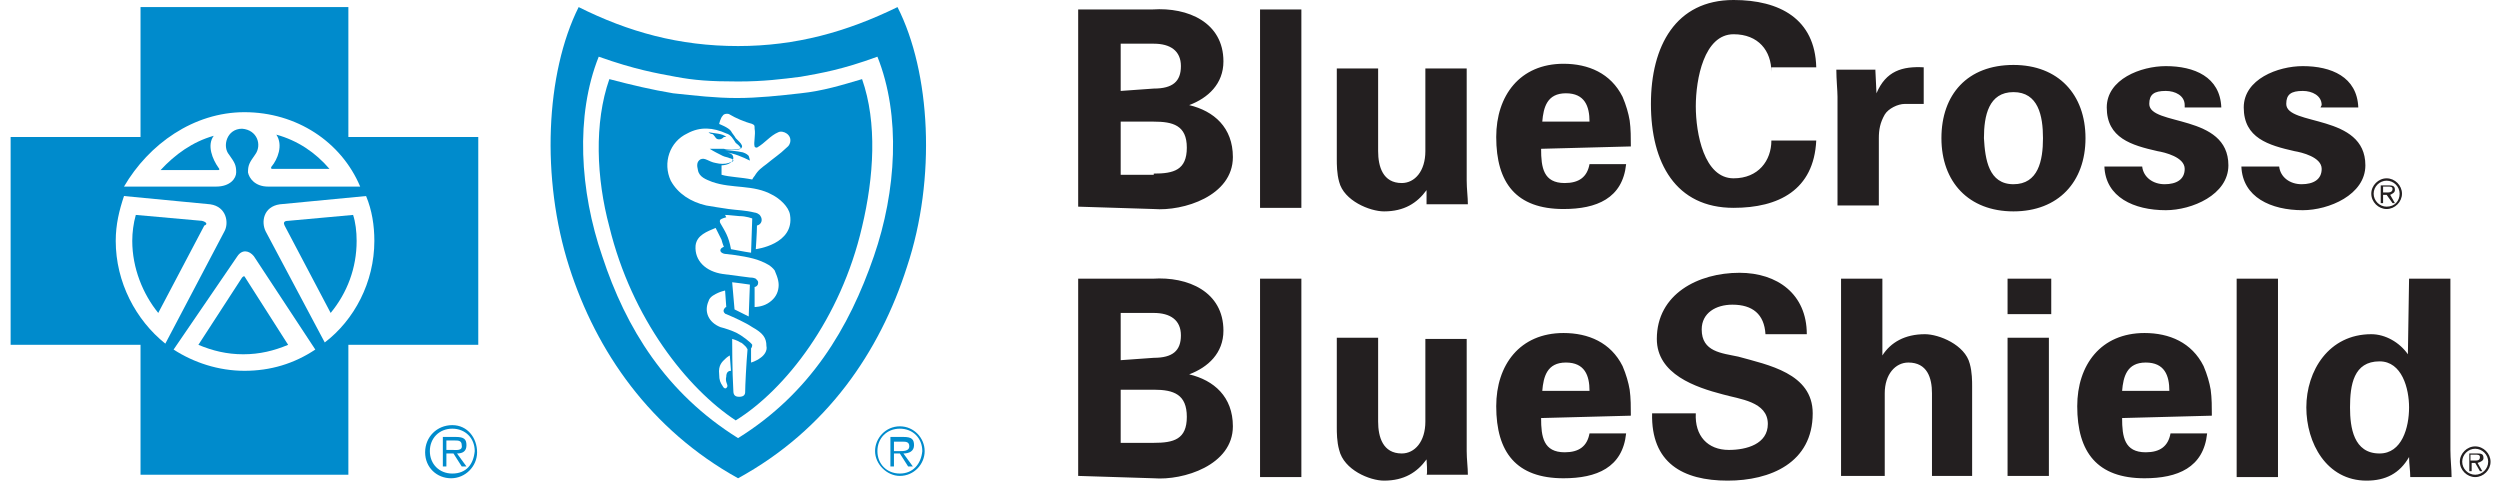
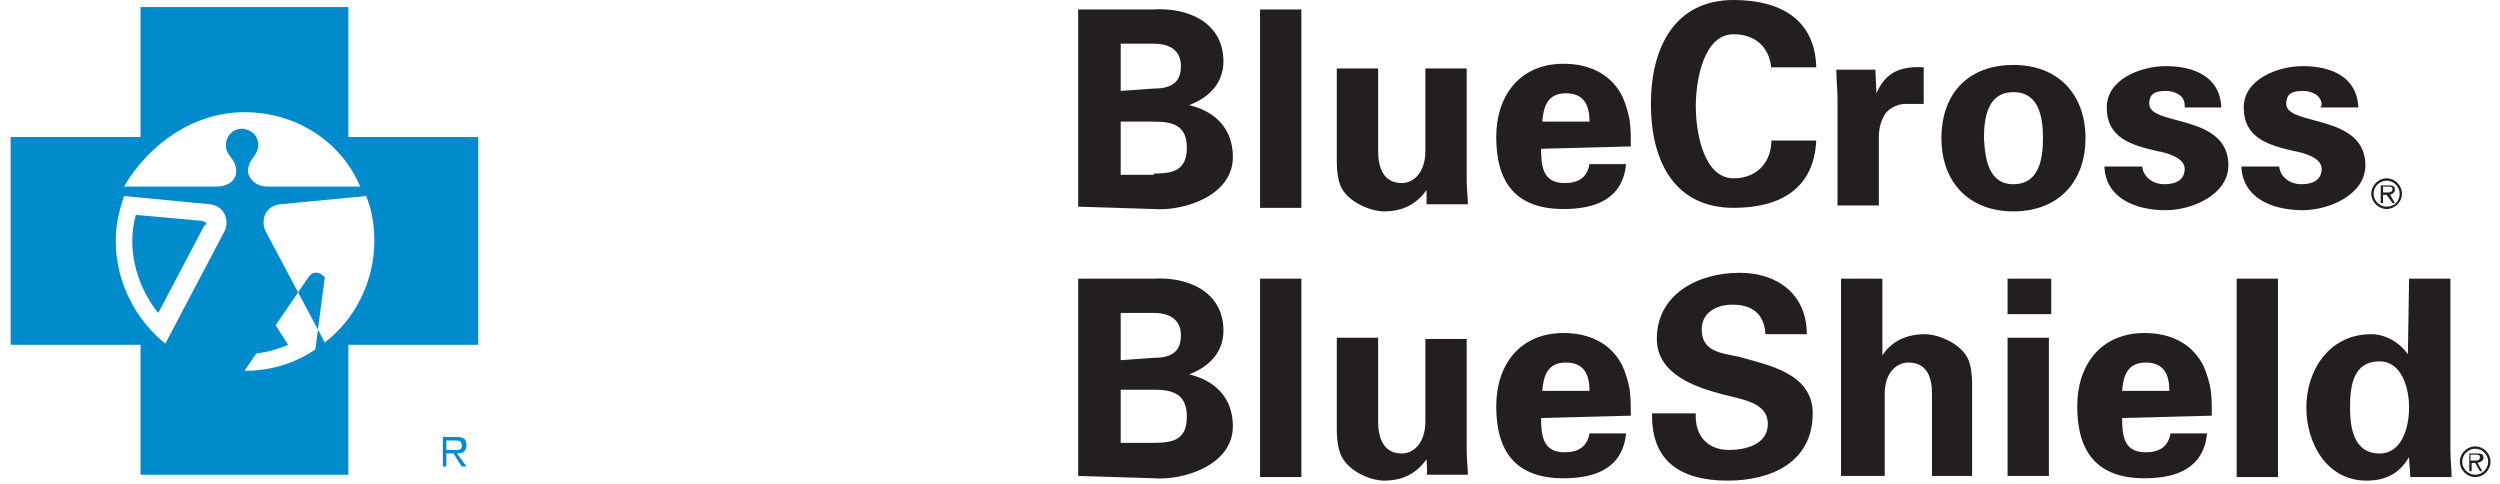
<svg xmlns="http://www.w3.org/2000/svg" version="1.1" x="0px" y="0px" viewBox="0 0 211.7 41" style="enable-background:new 0 0 211.7 41;" xml:space="preserve">
  <style type="text/css">
	.st0{fill:#FFFFFF;}
	.st1{fill:none;stroke:#FFFFFF;stroke-width:2;stroke-miterlimit:10;}
	.st2{fill:#DCDDDE;}
	.st3{fill:#642F4F;}
	.st4{fill:#B0D575;}
	.st5{fill:#FDFDFD;}
	.st6{fill:#19468C;}
	.st7{fill:#D7282E;}
	.st8{fill:#ED1C24;}
	.st9{fill:#757B7F;}
	.st10{fill:#F58734;}
	.st11{fill:#CA383D;}
	.st12{fill:#231F20;}
	.st13{fill:#002677;}
	.st14{fill:#981D21;}
	.st15{fill:#B32126;}
	.st16{fill:#12284C;}
	.st17{fill:#79242F;}
	.st18{fill:#1877F2;}
	.st19{fill:#EA4335;}
	.st20{fill:#FBBC05;}
	.st21{fill:#4285F4;}
	.st22{fill:#34A853;}
	.st23{fill:#FAAF46;}
	.st24{fill:#7DCC30;}
	.st25{fill:#2E353F;}
	.st26{fill-rule:evenodd;clip-rule:evenodd;fill:#2D8CFF;}
	.st27{fill:#E22B27;}
	.st28{fill:#FCBC2F;}
	.st29{fill:#1473E3;}
	.st30{fill:#1473E4;}
	.st31{fill:#65656A;}
	.st32{fill:#818185;}
	.st33{fill:#7CC24D;}
	.st34{fill:#98CC71;}
	.st35{fill-rule:evenodd;clip-rule:evenodd;fill:#7F3F98;}
	.st36{fill:#007698;}
	.st37{fill-rule:evenodd;clip-rule:evenodd;fill:#007698;}
	.st38{fill:#3A3B3F;}
	.st39{fill:#044C7C;}
	.st40{fill:#0075BF;}
	.st41{fill:#F7B16E;}
	.st42{fill:#F15D2F;}
	.st43{fill:#F0514E;}
	.st44{fill-rule:evenodd;clip-rule:evenodd;fill:#0075BF;}
	.st45{fill:#005AAA;}
	.st46{fill:#0070B8;}
	.st47{fill:#004B85;}
	.st48{fill:#DEB209;}
	.st49{fill:#1A3E68;}
	.st50{fill:none;stroke:#1A3E68;stroke-miterlimit:10;}
	.st51{fill:#008BCC;}
	.st52{fill:#231815;}
	.st53{fill:none;stroke:#231815;stroke-width:1.328;}
	.st54{fill-rule:evenodd;clip-rule:evenodd;fill:#0568AF;}
	.st55{fill-rule:evenodd;clip-rule:evenodd;fill:#EC1C24;}
	.st56{fill-rule:evenodd;clip-rule:evenodd;fill:#FFFFFF;}
	.st57{fill:url(#SVGID_1_);}
	.st58{fill:url(#SVGID_00000088094683587462643850000018196443464134737566_);}
	.st59{filter:url(#Adobe_OpacityMaskFilter);}
	.st60{fill:url(#SVGID_00000162310880789443906120000016735020879192844705_);}
	
		.st61{mask:url(#SVGID_00000110447208825295498480000006996413960413657791_);fill:url(#SVGID_00000032621209180807023020000002609004853207358594_);}
	.st62{fill-rule:evenodd;clip-rule:evenodd;fill:#A63593;}
	.st63{fill:#A63593;}
	.st64{clip-path:url(#SVGID_00000039099040096465563940000013456092239633717408_);fill:#FFF200;}
	.st65{fill-rule:evenodd;clip-rule:evenodd;fill:#231F20;}
	.st66{fill:#CC0000;}
	.st67{fill:#005A8C;}
	.st68{fill:#EF8200;}
	.st69{fill:#02AD4E;}
	.st70{fill:url(#SVGID_00000034089488583622670600000015526626720388623499_);}
	.st71{fill:url(#SVGID_00000138550442895727093370000002880528347707607438_);}
	.st72{filter:url(#Adobe_OpacityMaskFilter_00000107570112571310670770000003583524563246245279_);}
	.st73{fill:url(#SVGID_00000061431877110079407220000008369612590760918966_);}
	
		.st74{mask:url(#SVGID_00000006708013719337326900000006930331678407511953_);fill:url(#SVGID_00000063595755320330682120000004587681387340585604_);}
	.st75{clip-path:url(#SVGID_00000094589380576116196900000000542488414988471466_);fill:#FFF200;}
	.st76{display:none;}
	.st77{display:inline;opacity:0.4;fill:#FF00FF;}
</style>
  <g id="white">
</g>
  <g id="bg">
</g>
  <g id="Layer_5">
</g>
  <g id="Logo">
    <g>
      <circle class="st0" cx="20.6" cy="20.3" r="11.6" />
      <path class="st0" d="M62.4,5.5c-5,0-12.6-2.3-12.6-2.3s-1.7,4.3-1.7,10.1S53,34.6,62.8,38.5c0,0,14-8.9,14-24.4    c0-9.3-1.4-10.9-1.4-10.9S67.3,5.5,62.4,5.5z" />
      <path class="st12" d="M91.3,17.5V0.8h6.3c3-0.2,6,1.1,6,4.4c0,1.9-1.3,3.1-2.9,3.7c2.1,0.5,3.7,1.9,3.7,4.4c0,3.3-4.2,4.6-6.7,4.4    L91.3,17.5L91.3,17.5z M97.7,7.5c1.6,0,2.3-0.6,2.3-1.9s-0.9-1.9-2.3-1.9h-2.8v4L97.7,7.5C97.7,7.6,97.7,7.5,97.7,7.5z M97.7,14.7    c1.7,0,2.8-0.3,2.8-2.2s-1.2-2.2-2.8-2.2h-2.8v4.5H97.7z M110.2,0.8v16.8h-3.5V0.8H110.2z M120.8,16.1c-0.8,1.1-1.9,1.8-3.6,1.8    c-1.2,0-3.4-0.9-3.8-2.5c-0.2-0.7-0.2-1.5-0.2-1.9V5.8h3.5v7c0,1.3,0.4,2.7,2,2.7c1.1,0,2-1,2-2.7v-7h3.5v9.5c0,0.7,0.1,1.4,0.1,2    h-3.5L120.8,16.1z M130.5,12.6c0,1.6,0.2,2.9,2,2.9c1.2,0,1.9-0.5,2.1-1.6h3.1c-0.3,2.9-2.5,3.8-5.3,3.8c-4,0-5.7-2.2-5.7-6.1    c0-3.5,2-6.2,5.7-6.2c2.1,0,4,0.8,5,2.8c0.3,0.7,0.5,1.4,0.6,2c0.1,0.7,0.1,1.5,0.1,2.2L130.5,12.6L130.5,12.6z M134.6,10.3    c0-1.3-0.4-2.4-2-2.4c-1.6,0-1.9,1.2-2,2.4H134.6L134.6,10.3z M150,6.1c0-1.8-1.1-3.2-3.2-3.2c-2.5,0-3.2,3.8-3.2,6.1    s0.7,6.1,3.2,6.1c2.1,0,3.2-1.5,3.2-3.2h3.8c-0.2,4.2-3.2,5.7-7,5.7c-4.9,0-7-3.8-7-8.8c0-4.9,2.1-8.8,7-8.8c3.9,0,6.9,1.6,7,5.7    H150V6.1z M158.8,5.8l0.1,2.1c0.8-1.9,2.2-2.3,4-2.2v3.1h-1.6c-0.6,0-1.4,0.4-1.7,0.9c-0.4,0.7-0.5,1.3-0.5,2v5.7h-3.5V8.2    c0-0.5-0.1-1.5-0.1-2.3H158.8z M170.5,17.9c-3.8,0-6.1-2.5-6.1-6.2s2.2-6.2,6.1-6.2c3.8,0,6.1,2.5,6.1,6.2S174.3,17.9,170.5,17.9z     M170.5,15.6c2.1,0,2.5-2,2.5-3.9s-0.4-3.9-2.5-3.9c-2.1,0-2.5,2-2.5,3.9C168.1,13.5,168.4,15.6,170.5,15.6z M185,8.9    c0-0.8-0.8-1.2-1.6-1.2c-1,0-1.4,0.3-1.4,1.1c0,1.9,6.7,0.8,6.7,5.2c0,2.5-3.1,3.8-5.3,3.8c-2.7,0-5.1-1.1-5.2-3.7h3.2    c0.1,0.9,0.9,1.5,1.9,1.5c1,0,1.7-0.4,1.7-1.3c0-1-1.7-1.4-2.3-1.5c-2.2-0.5-4.3-1.1-4.3-3.7c0-2.4,2.9-3.5,5-3.5    c2.4,0,4.6,0.9,4.7,3.5H185V8.9z M196.6,8.9c0-0.8-0.8-1.2-1.6-1.2c-1,0-1.4,0.3-1.4,1.1c0,1.9,6.7,0.8,6.7,5.2    c0,2.5-3.1,3.8-5.3,3.8c-2.7,0-5.1-1.1-5.2-3.7h3.2c0.1,0.9,0.9,1.5,1.9,1.5c1,0,1.7-0.4,1.7-1.3c0-1-1.7-1.4-2.3-1.5    c-2.2-0.5-4.3-1.1-4.3-3.7c0-2.4,2.9-3.5,5-3.5c2.4,0,4.6,0.9,4.7,3.5h-3.2L196.6,8.9L196.6,8.9z M91.3,40.3V23.6h6.3    c3-0.2,6,1.1,6,4.4c0,1.9-1.3,3.1-2.9,3.7c2.1,0.5,3.7,1.9,3.7,4.4c0,3.3-4.2,4.6-6.7,4.4L91.3,40.3L91.3,40.3z M97.7,30.3    c1.6,0,2.3-0.6,2.3-1.9s-0.9-1.9-2.3-1.9h-2.8v4L97.7,30.3z M97.7,37.5c1.7,0,2.8-0.3,2.8-2.2S99.4,33,97.7,33h-2.8v4.5H97.7z     M110.2,23.6v16.8h-3.5V23.6H110.2z M120.8,38.9c-0.8,1.1-1.9,1.8-3.6,1.8c-1.2,0-3.4-0.9-3.8-2.6c-0.2-0.7-0.2-1.5-0.2-1.9v-7.6    h3.5v7.1c0,1.3,0.4,2.7,2,2.7c1.1,0,2-1,2-2.7v-7h3.5v9.5c0,0.7,0.1,1.4,0.1,2h-3.5C120.9,40.2,120.8,38.9,120.8,38.9z     M130.5,35.4c0,1.6,0.2,2.9,2,2.9c1.2,0,1.9-0.5,2.1-1.6h3.1c-0.3,2.9-2.5,3.8-5.3,3.8c-4,0-5.7-2.2-5.7-6.1c0-3.5,2-6.2,5.7-6.2    c2.1,0,4,0.8,5,2.8c0.3,0.7,0.5,1.4,0.6,2c0.1,0.7,0.1,1.5,0.1,2.2L130.5,35.4L130.5,35.4z M134.6,33.1c0-1.3-0.4-2.4-2-2.4    c-1.6,0-1.9,1.2-2,2.4H134.6L134.6,33.1z M149.5,28.3c-0.1-1.7-1.1-2.5-2.8-2.5c-1.4,0-2.6,0.7-2.6,2.1c0,1.9,1.7,2,3.1,2.3    c2.5,0.7,6.3,1.4,6.3,4.8c0,4.2-3.6,5.7-7.2,5.7c-3.8,0-6.5-1.5-6.4-5.7h3.7c-0.1,1.9,1,3.1,2.8,3.1c1.5,0,3.3-0.5,3.3-2.2    c0-1.9-2.4-2.1-3.8-2.5c-2.3-0.6-5.6-1.7-5.6-4.7c0-3.8,3.5-5.6,7-5.6c3.2,0,5.7,1.8,5.7,5.2L149.5,28.3z M155.9,40.3V23.6h3.5    v6.5c0.7-1.1,1.9-1.8,3.6-1.8c1.2,0,3.4,0.9,3.8,2.5c0.2,0.7,0.2,1.5,0.2,1.9v7.6h-3.4v-7c0-1.3-0.4-2.6-2-2.6c-1.1,0-2,1-2,2.6v7    H155.9L155.9,40.3z M173.7,23.6v3H170v-3H173.7z M173.5,28.6v11.7H170V28.6H173.5z M179.7,35.4c0,1.6,0.2,2.9,2,2.9    c1.2,0,1.9-0.5,2.1-1.6h3.1c-0.3,2.9-2.5,3.8-5.3,3.8c-4,0-5.7-2.2-5.7-6.1c0-3.5,2-6.2,5.7-6.2c2.1,0,4,0.8,5,2.8    c0.3,0.7,0.5,1.4,0.6,2c0.1,0.7,0.1,1.5,0.1,2.2L179.7,35.4L179.7,35.4z M183.7,33.1c0-1.3-0.4-2.4-2-2.4c-1.6,0-1.9,1.2-2,2.4    H183.7L183.7,33.1z M192.9,23.6v16.8h-3.5V23.6H192.9z M204,23.6h3.5v14.5c0,0.8,0.1,1.6,0.1,2.3h-3.5c0-0.6-0.1-1.1-0.1-1.7    c-0.8,1.4-2,2-3.6,2c-3.4,0-5.1-3.2-5.1-6.2c0-3.1,1.9-6.2,5.5-6.2c1.2,0,2.4,0.7,3.1,1.7L204,23.6L204,23.6z M201.5,38.4    c1.9,0,2.5-2.2,2.5-3.9c0-1.6-0.6-3.9-2.5-3.9c-2.2,0-2.5,2-2.5,3.9C199,36.2,199.3,38.4,201.5,38.4z M202.1,17.5    c-0.6,0-1.1-0.5-1.1-1.1c0-0.6,0.5-1.1,1.1-1.1c0.6,0,1.1,0.5,1.1,1.1C203.2,17,202.8,17.5,202.1,17.5 M202.1,15.1    c-0.7,0-1.3,0.6-1.3,1.3c0,0.7,0.6,1.3,1.3,1.3s1.3-0.6,1.3-1.3C203.4,15.7,202.8,15.1,202.1,15.1" />
      <path class="st12" d="M202.1,16.3h-0.3v-0.5h0.4c0.2,0,0.4,0,0.4,0.2C202.6,16.3,202.3,16.3,202.1,16.3 M202.8,16.1    c0-0.3-0.1-0.4-0.5-0.4h-0.7v1.5h0.2v-0.7h0.3l0.5,0.7h0.2l-0.4-0.7C202.6,16.4,202.8,16.3,202.8,16.1 M209.6,40.2    c-0.6,0-1.1-0.5-1.1-1.1c0-0.6,0.5-1.1,1.1-1.1c0.6,0,1.1,0.5,1.1,1.1C210.7,39.7,210.2,40.2,209.6,40.2 M209.6,37.8    c-0.7,0-1.3,0.6-1.3,1.3c0,0.7,0.6,1.3,1.3,1.3c0.7,0,1.3-0.6,1.3-1.3C210.9,38.4,210.3,37.8,209.6,37.8" />
      <path class="st12" d="M209.5,39h-0.3v-0.5h0.4c0.2,0,0.4,0,0.4,0.2C210,39,209.8,39,209.5,39 M210.3,38.8c0-0.3-0.1-0.4-0.5-0.4    h-0.7v1.5h0.2v-0.7h0.3l0.4,0.7h0.2l-0.4-0.7C210.1,39.1,210.3,39,210.3,38.8" />
      <g>
-         <path class="st51" d="M38.3,36C37,36,36,37,36,38.3s1,2.2,2.2,2.2c1.2,0,2.2-1,2.2-2.2S39.6,36,38.3,36z M38.3,40.1     c-1.1,0-1.9-0.8-1.9-1.9s0.8-1.9,1.9-1.9s1.9,0.8,1.9,1.9C40.1,39.3,39.5,40.1,38.3,40.1z" />
        <path class="st51" d="M39.5,37.7c0-0.5-0.2-0.7-0.9-0.7h-1.1v2.5h0.3v-1.1h0.6l0.7,1.1h0.4l-0.8-1.1     C39.2,38.4,39.5,38.2,39.5,37.7z M38.3,38.1h-0.5v-0.8h0.7c0.3,0,0.6,0,0.6,0.4C39.2,38.2,38.6,38.1,38.3,38.1z M20.7,23.4     c-0.1,0-0.1,0-0.2,0.1l-3.7,5.7c1.2,0.5,2.4,0.8,3.8,0.8c1.4,0,2.6-0.3,3.8-0.8L20.7,23.4C20.8,23.4,20.7,23.4,20.7,23.4z      M17.1,18.7l-5.6-0.5c-0.2,0.7-0.3,1.5-0.3,2.2c0,2.3,0.9,4.5,2.2,6.1l3.9-7.4C17.6,19,17.5,18.8,17.1,18.7z" />
-         <path class="st51" d="M29.5,11.6v-11H11.9v11h-11v17.6h11v11h17.6v-11h11V11.6H29.5z M20.7,9.5c4.4,0,8.2,2.5,9.8,6.3h-7.8     c-1.1,0-1.6-0.7-1.7-1.2c0-0.6,0.1-0.8,0.6-1.5c0.6-0.8,0.2-2.1-1.1-2.2c-1.3,0-1.7,1.5-1.1,2.2c0.5,0.7,0.6,0.9,0.6,1.5     c0,0.5-0.5,1.2-1.7,1.2h-7.8C12.6,12.2,16.4,9.5,20.7,9.5z M9.8,20.4c0-1.4,0.3-2.6,0.7-3.8l7.3,0.7c1.4,0.2,1.6,1.6,1.2,2.3     l-5,9.5C11.5,27.1,9.8,23.9,9.8,20.4z M26.7,29.6c-1.8,1.2-3.8,1.8-6,1.8s-4.3-0.7-6-1.8l5.4-7.9c0.4-0.6,1-0.5,1.4,0L26.7,29.6z      M27.5,29l-5-9.4c-0.4-0.8-0.2-2.1,1.2-2.3l7.3-0.7c0.5,1.2,0.7,2.5,0.7,3.8C31.7,23.9,30,27.1,27.5,29z" />
-         <path class="st51" d="M27.9,14.3c-1.2-1.4-2.7-2.4-4.5-2.9c0.6,0.9,0.1,2.1-0.4,2.7c-0.1,0.1,0,0.2,0,0.2H27.9z M24.4,18.7     c-0.4,0-0.4,0.2-0.3,0.4l3.9,7.4c1.4-1.7,2.2-3.8,2.2-6.1c0-0.8-0.1-1.6-0.3-2.2L24.4,18.7z M18.1,11.5c-1.8,0.5-3.3,1.6-4.5,2.9     h4.9c0.1,0,0.1-0.1,0-0.2C18,13.5,17.5,12.3,18.1,11.5z" />
+         <path class="st51" d="M29.5,11.6v-11H11.9v11h-11v17.6h11v11h17.6v-11h11V11.6H29.5z M20.7,9.5c4.4,0,8.2,2.5,9.8,6.3h-7.8     c-1.1,0-1.6-0.7-1.7-1.2c0-0.6,0.1-0.8,0.6-1.5c0.6-0.8,0.2-2.1-1.1-2.2c-1.3,0-1.7,1.5-1.1,2.2c0.5,0.7,0.6,0.9,0.6,1.5     c0,0.5-0.5,1.2-1.7,1.2h-7.8C12.6,12.2,16.4,9.5,20.7,9.5z M9.8,20.4c0-1.4,0.3-2.6,0.7-3.8l7.3,0.7c1.4,0.2,1.6,1.6,1.2,2.3     l-5,9.5C11.5,27.1,9.8,23.9,9.8,20.4z M26.7,29.6c-1.8,1.2-3.8,1.8-6,1.8l5.4-7.9c0.4-0.6,1-0.5,1.4,0L26.7,29.6z      M27.5,29l-5-9.4c-0.4-0.8-0.2-2.1,1.2-2.3l7.3-0.7c0.5,1.2,0.7,2.5,0.7,3.8C31.7,23.9,30,27.1,27.5,29z" />
      </g>
      <g>
-         <path class="st51" d="M76,0.6c-4.3,2.1-8.6,3.3-13.5,3.3c-5,0-9.3-1.2-13.5-3.3c-2.8,5.6-3.2,14.5-0.8,22     c2.3,7.2,6.9,13.8,14.3,17.9c7.5-4.1,12-10.7,14.3-17.9C79.3,15.1,78.8,6.1,76,0.6z M74,21.7c-2.1,6.1-5.4,11.6-11.5,15.4     c-6.1-3.8-9.5-9.3-11.5-15.4c-1.9-5.5-2.3-11.9-0.3-16.9c3.1,1.1,4.9,1.4,6.5,1.7c1.6,0.3,2.9,0.4,5.3,0.4c2.2,0,3.7-0.2,5.3-0.4     c1.7-0.3,3.5-0.6,6.5-1.7C76.3,9.8,75.9,16.2,74,21.7z" />
-         <path class="st51" d="M67.8,7.9c-1.8,0.2-3.6,0.4-5.4,0.4c-1.8,0-3.5-0.2-5.4-0.4c-1.8-0.3-3.5-0.7-5.4-1.2     c-1.3,3.7-1.1,8.4,0,12.5c1.9,7.8,6.6,13.7,10.7,16.4c4.2-2.6,8.9-8.6,10.7-16.4c1-4.2,1.3-8.8,0-12.5     C71.3,7.2,69.7,7.7,67.8,7.9z M61.5,31.9c-0.1,0.4,0.1,0.6,0.1,0.8c-0.1,0.3-0.3,0.2-0.4,0c-0.2-0.3-0.3-0.5-0.3-1     c-0.1-0.8,0.3-1.1,0.5-1.3s0.4-0.3,0.4-0.3l0.1,1.3C61.7,31.4,61.5,31.5,61.5,31.9z M63.1,33.2c0,0.2-0.1,0.4-0.5,0.4     c-0.3,0-0.5-0.1-0.5-0.5c-0.1-1.6-0.1-4.4-0.1-4.4s0.4,0.1,0.7,0.3c0.1,0,0.3,0.2,0.5,0.4c0,0.1,0.1,0.1,0.1,0.2     C63.2,30.7,63.1,32.7,63.1,33.2z M64.4,30.3c-0.4,0.3-0.8,0.4-0.8,0.4v-1.2c0,0,0.1-0.1,0.1-0.3c-0.1-0.2-0.9-0.8-1.3-1     C62,28,61.4,27.8,61,27.7c-1-0.4-1.4-1.3-1-2.2c0.1-0.4,0.6-0.6,0.8-0.7s0.6-0.2,0.6-0.2l0.1,1.4c0,0-0.1,0-0.2,0.2     s0.1,0.4,0.2,0.4c0.7,0.3,1.6,0.7,2.2,1.1c0.9,0.5,1.2,0.9,1.2,1.6C65,29.7,64.7,30.1,64.4,30.3z M62,23.9     c0.7,0.1,0.9,0.1,1.5,0.2l-0.1,2.7l-0.6-0.3l-0.6-0.3L62,23.9z M65.9,24.5c-0.1,0.5-0.4,0.9-0.9,1.2C64.5,26,63.9,26,63.9,26     v-1.7c0,0,0.1,0,0.2-0.1c0.1-0.1,0.1-0.2,0.1-0.3c0-0.1-0.1-0.2-0.2-0.3c-0.2-0.1-0.4-0.1-0.5-0.1l-2.3-0.3     c-1.4-0.2-2.4-1.1-2.3-2.4c0.1-0.9,1-1.2,1.7-1.5l0.5,1c0.1,0.4,0.2,0.6,0.2,0.6s-0.3,0.1-0.3,0.3s0.3,0.3,0.4,0.3     c1,0.1,2.3,0.3,3,0.6c0.5,0.2,0.9,0.4,1.2,0.8C65.9,23.6,66,24,65.9,24.5z M61.4,18.2c0,0,0.3,0,1.2,0.1c0.6,0,1.1,0.2,1.1,0.2     l-0.1,2.9c-0.7-0.1-1.1-0.2-1.7-0.3c-0.2-1.1-0.5-1.5-0.9-2.2c-0.1-0.2,0-0.3,0-0.3c0.1-0.1,0.5-0.2,0.5-0.2L61.4,18.2z M64,21.1     c0,0,0.1-1.4,0.1-2c0.4-0.1,0.5-0.5,0.3-0.8C64.3,18.1,64,18,63.9,18c-0.8-0.2-1.5-0.2-2.2-0.3c-0.7-0.1-1.3-0.2-1.9-0.3     c-1.3-0.3-2.4-1-3-2.1c-0.7-1.5-0.1-3.3,1.4-4c1.1-0.6,2.2-0.5,3.3,0c0.4,0.1,0.6,0.5,0.8,0.8c0.1,0.1,0.3,0.2,0.4,0.4     c0.1,0.1-0.1,0.1-0.1,0.1c-0.2,0.1-1.1,0.1-1.3,0h-1.2c0.3,0.2,0.7,0.4,1.1,0.6c0.2,0.1,0.4,0.1,0.6,0.2c0.1,0,0.3,0.1,0.3,0.2     c0,0.1-0.2,0.1-0.4,0.2c-0.3,0.1-0.7,0.1-1.1,0c-0.6-0.1-0.9-0.5-1.3-0.3c-0.3,0.2-0.3,0.5-0.2,0.9c0.1,0.6,0.7,0.8,1.2,1     c1.7,0.6,3.5,0.2,5.1,1.1c0.6,0.3,1.4,1,1.5,1.7C67.3,20.7,64,21.1,64,21.1z M66.9,12.1c-0.1,0.3-0.2,0.3-0.4,0.5     c-0.4,0.4-1,0.8-1.6,1.3c-0.4,0.3-0.7,0.5-1,1c-0.1,0.1-0.2,0.3-0.2,0.3c-1-0.2-1.9-0.2-2.6-0.4v-0.8c0,0,0.9,0,1-0.6     c0,0,0-0.2-0.1-0.3c-0.1-0.1-0.4-0.2-0.5-0.2c0.7,0.1,1.4,0.4,2,0.7c0-0.1-0.1-0.4-0.1-0.4c-0.1-0.1-0.2-0.2-0.5-0.3     c-0.4-0.1-1.5-0.2-1.5-0.2h0.9c0.2,0,0.5-0.1,0.5-0.2c0.1-0.1,0-0.3-0.2-0.5l-0.3-0.3c-0.1-0.2-0.3-0.4-0.4-0.6     c-0.2-0.3-1-0.6-1-0.6S61,10,61.2,9.8c0.1-0.2,0.5-0.2,0.6-0.1c0.5,0.3,1.2,0.6,1.9,0.8c0.2,0.1,0.2,0.1,0.2,0.4     c0.1,0.5-0.1,1.2,0,1.5c0,0.1,0.2,0.1,0.2,0.1c0.7-0.4,1.1-1,1.8-1.3C66.3,11,67.1,11.4,66.9,12.1z M76.2,36.1     c-1.2,0-2.1,1-2.1,2.1s1,2.1,2.1,2.1c1.2,0,2.1-1,2.1-2.1S77.4,36.1,76.2,36.1z M76.2,40.1c-1.1,0-1.9-0.8-1.9-1.9     s0.8-1.9,1.9-1.9c1.1,0,1.9,0.8,1.9,1.9C78,39.3,77.3,40.1,76.2,40.1z" />
-         <path class="st51" d="M77.4,37.7c0-0.5-0.2-0.7-0.9-0.7h-1.1v2.5h0.3v-1.1h0.5l0.7,1.1h0.4l-0.8-1.1C77,38.4,77.4,38.2,77.4,37.7     z M76.2,38.2h-0.5v-0.8h0.7c0.3,0,0.6,0,0.6,0.4S76.5,38.2,76.2,38.2z M60.4,11.4c0.2,0.2,0.2,0.4,0.5,0.4c0.2,0,0.3-0.1,0.4-0.2     h0.2c-0.3-0.3-1-0.3-1.5-0.4C60.2,11.4,60.3,11.3,60.4,11.4z" />
-       </g>
+         </g>
    </g>
  </g>
  <g id="canvas_for_dev_slices" class="st76">
</g>
</svg>